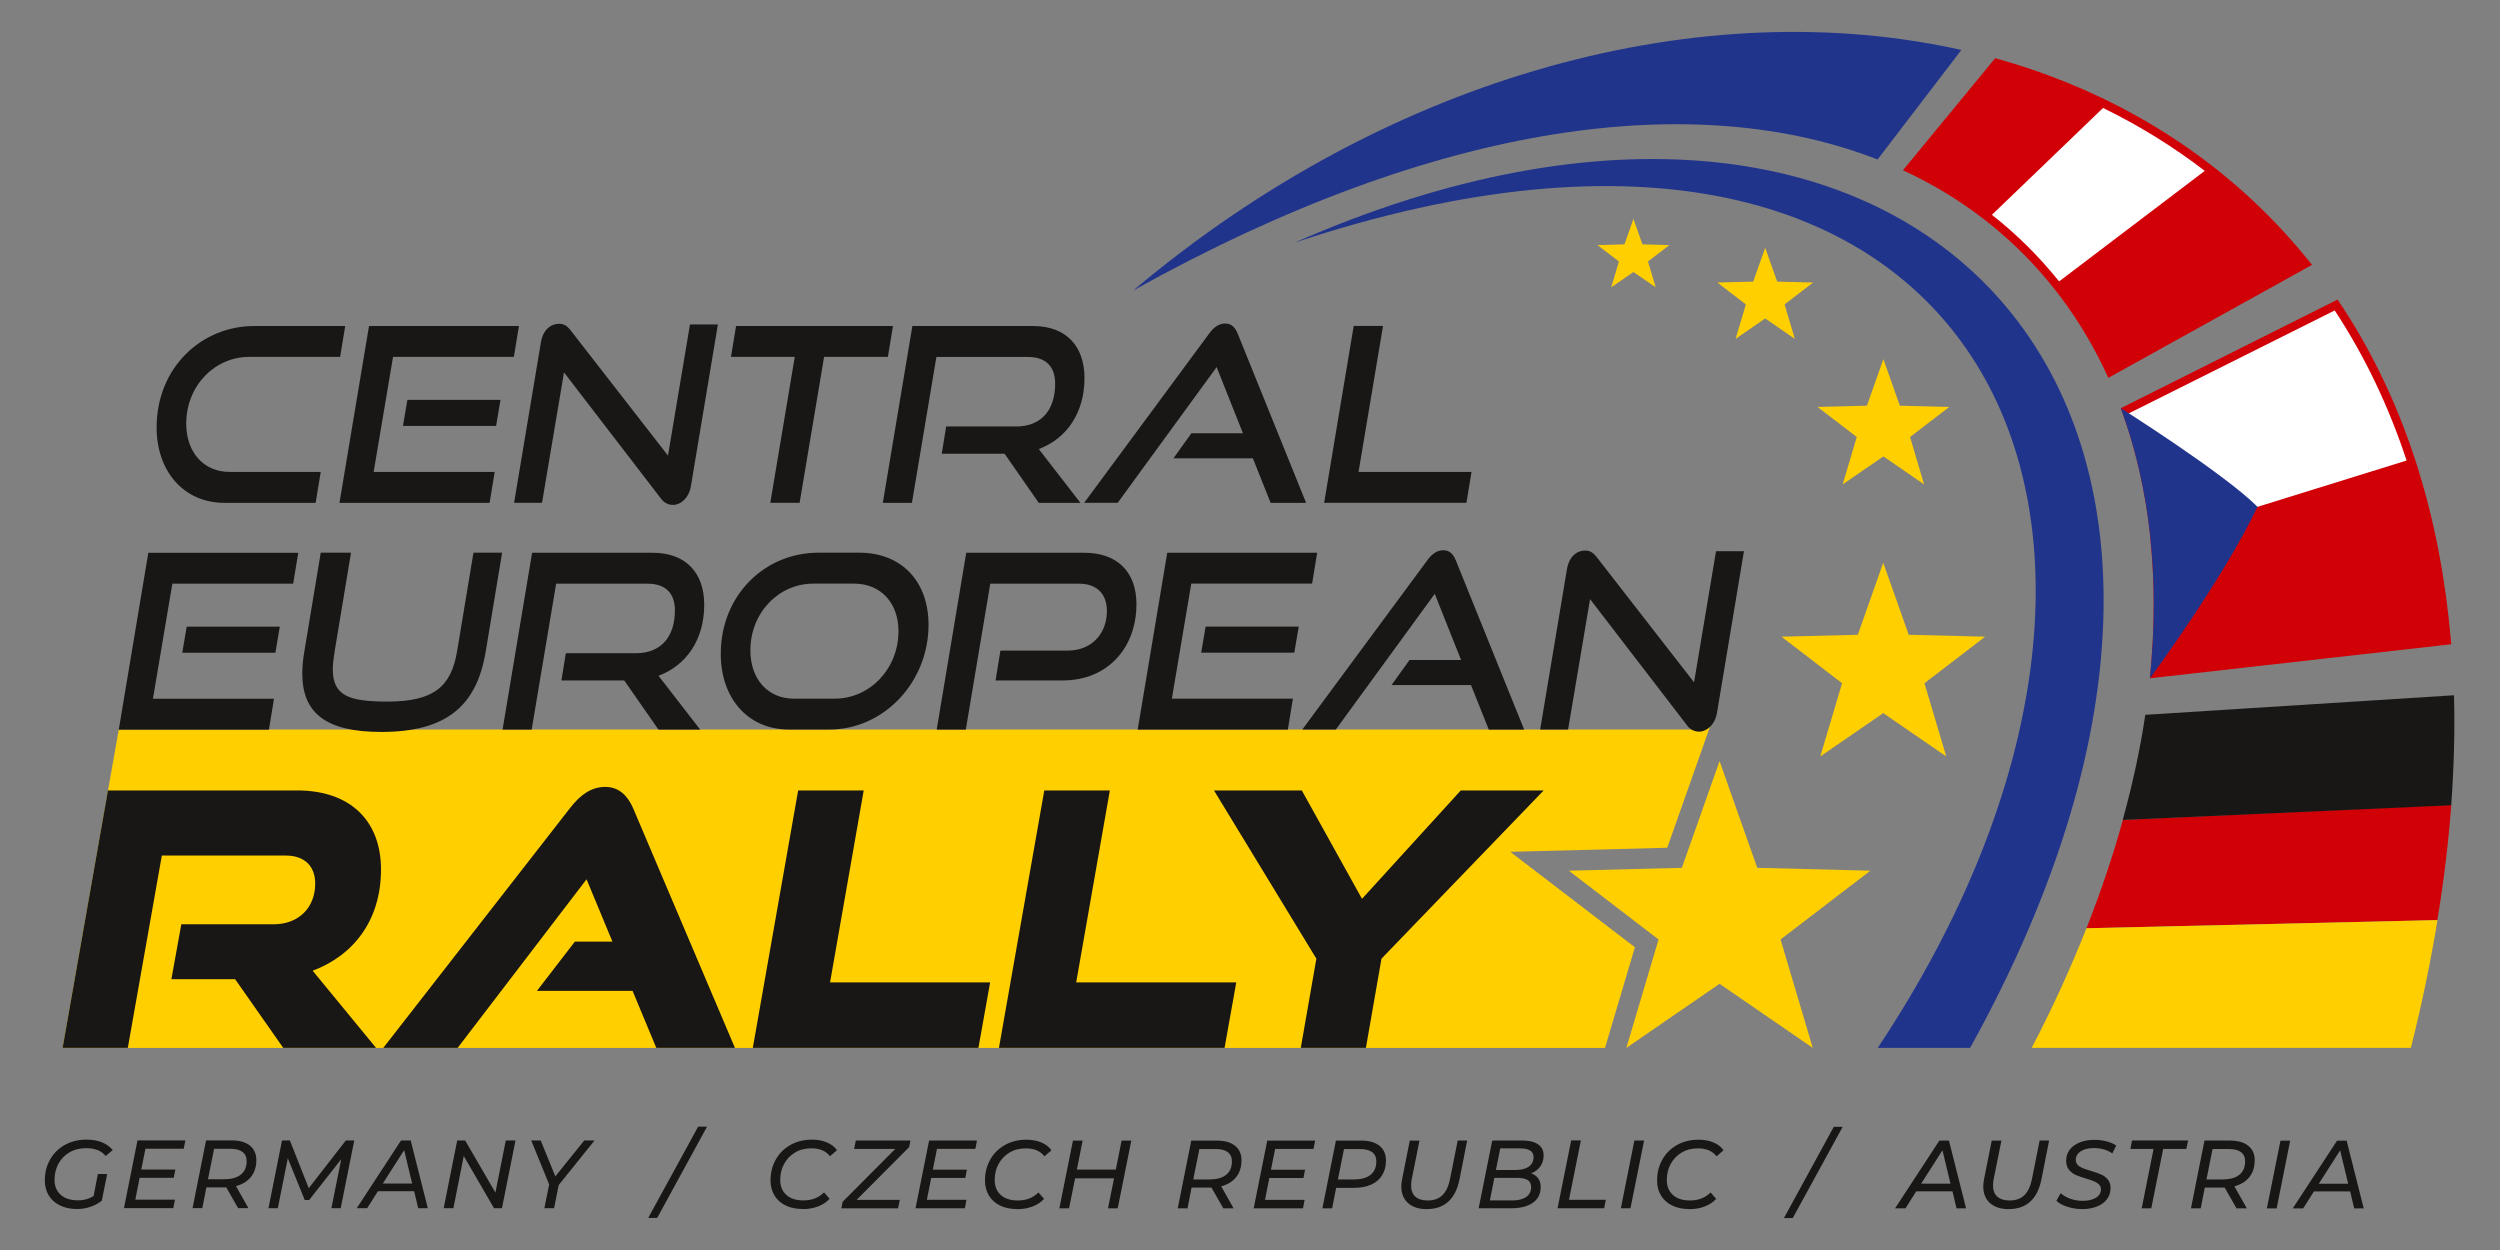
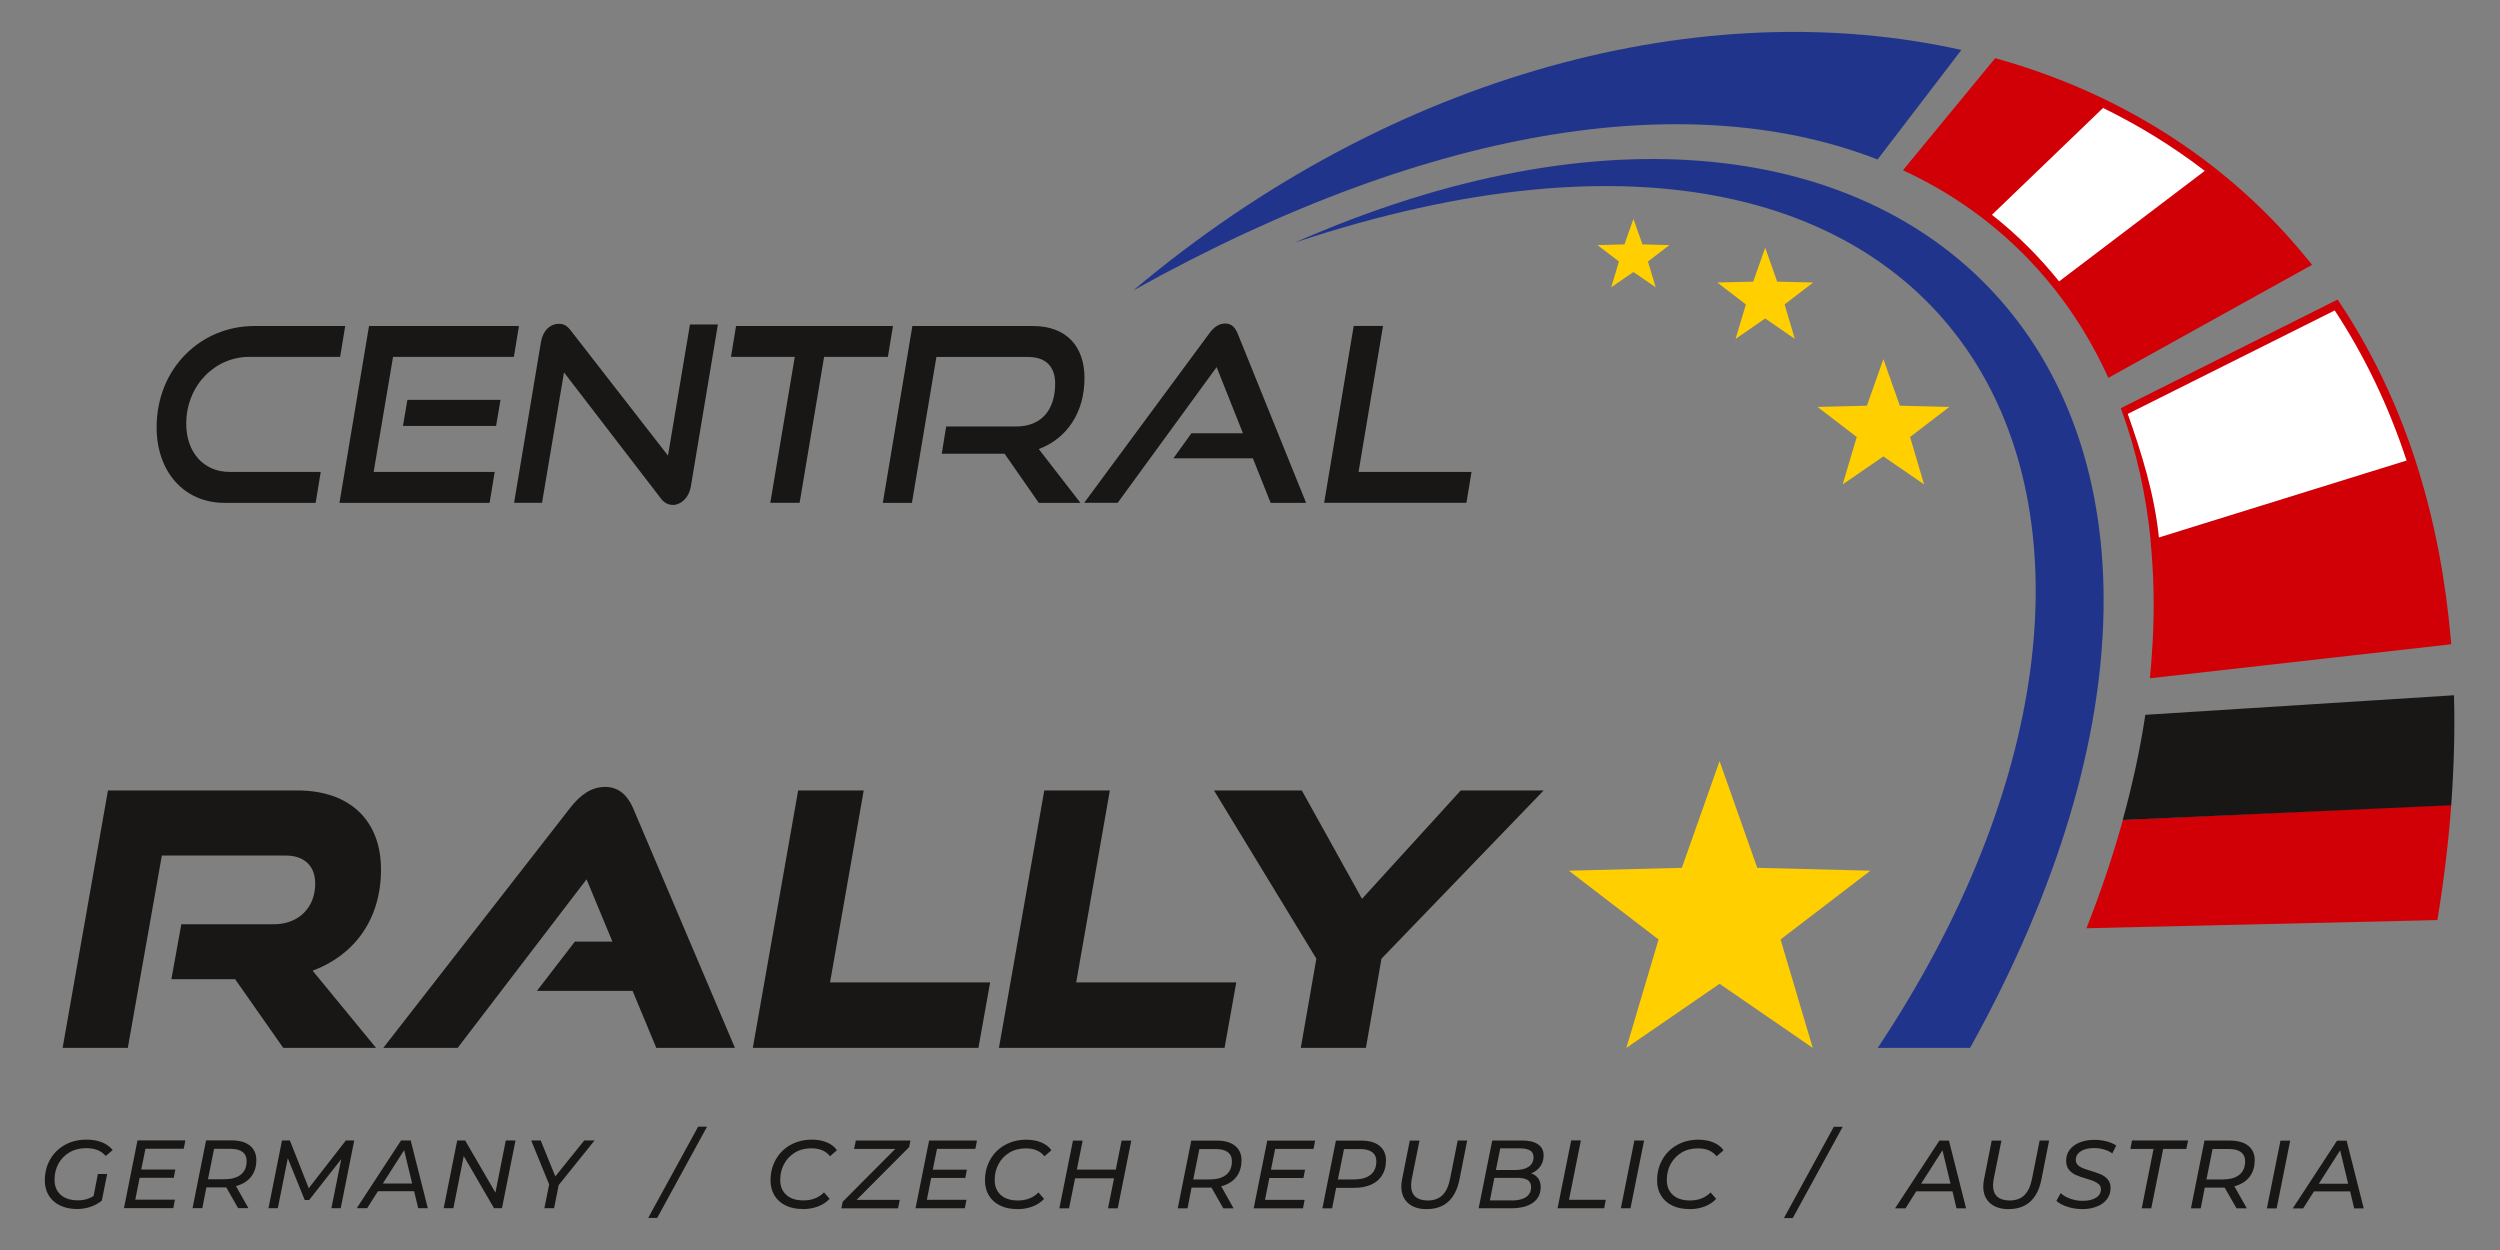
<svg xmlns="http://www.w3.org/2000/svg" viewBox="0 0 340.16 170.08">
  <rect x="0" y="0" width="340.16" height="170.08" fill="#808080" stroke="none" />
  <defs>
    <style>.cls-1{fill:#181716;}.cls-1,.cls-2,.cls-3,.cls-4,.cls-5{stroke-width:0px;}.cls-2{fill:#21348c;}.cls-3{fill:#d10007;}.cls-4{fill:#fff;}.cls-5{fill:#ffcf00;}</style>
  </defs>
  <g id="Subline">
    <path class="cls-1" d="m315.51,161.06l2.9-4.54,1.09,4.54h-3.99Zm4.81,3.36h1.3l-2.33-9.22h-1.3l-6.03,9.22h1.42l1.46-2.31h4.93l.55,2.31Zm-11.87,0h1.32l1.84-9.22h-1.32l-1.85,9.22Zm-5.95-3.94h-2.28l.83-4.14h2.23c.71,0,1.26.14,1.63.42.38.28.57.7.57,1.25,0,.8-.26,1.41-.78,1.83-.52.42-1.25.63-2.2.63m4.29-2.58c0-.86-.3-1.53-.89-2-.59-.47-1.43-.7-2.51-.7h-3.44l-1.84,9.22h1.33l.55-2.82h2.71l1.61,2.82h1.4l-1.69-3c.88-.23,1.56-.65,2.04-1.25.48-.61.72-1.36.72-2.27m-15.37,6.52h1.3l1.62-8.08h3.15l.24-1.15h-7.63l-.22,1.15h3.15l-1.61,8.08Zm-8.14.11c.76,0,1.44-.12,2.03-.35.59-.23,1.05-.56,1.38-1,.33-.43.49-.94.49-1.53,0-.47-.12-.86-.38-1.16-.25-.3-.55-.52-.91-.68-.36-.15-.82-.32-1.4-.49-.46-.14-.83-.26-1.1-.37-.27-.11-.49-.25-.67-.43-.18-.18-.27-.41-.27-.68,0-.49.22-.88.67-1.18.45-.29,1.05-.44,1.8-.44.48,0,.92.06,1.35.18.43.12.81.31,1.15.55l.53-1.08c-.38-.25-.82-.44-1.34-.57s-1.06-.2-1.63-.2c-.75,0-1.41.12-1.99.35-.58.23-1.03.56-1.36.99-.33.43-.49.93-.49,1.51,0,.51.13.92.39,1.23s.57.55.93.7c.36.16.83.33,1.42.5.46.14.83.26,1.08.37.25.11.47.25.65.42.17.18.26.39.26.66,0,.49-.23.88-.68,1.15-.45.28-1.06.42-1.81.42-.57,0-1.12-.09-1.66-.28-.54-.19-.98-.45-1.33-.77l-.58,1.05c.34.32.83.59,1.47.8.64.21,1.3.32,1.98.32m-9.91,0c1.19,0,2.16-.34,2.9-1.01.74-.67,1.25-1.68,1.52-3.01l1.05-5.31h-1.29l-1.04,5.22c-.2,1.01-.55,1.75-1.05,2.23-.5.48-1.16.71-1.98.71-.74,0-1.3-.17-1.69-.52-.39-.35-.58-.86-.58-1.53,0-.28.03-.57.09-.87l1.05-5.23h-1.32l-1.04,5.24c-.07.38-.11.71-.11,1,0,.97.31,1.72.92,2.27.61.54,1.46.82,2.55.82m-11.92-3.47l2.9-4.54,1.09,4.54h-3.99Zm4.81,3.36h1.3l-2.33-9.22h-1.3l-6.03,9.22h1.42l1.46-2.31h4.93l.55,2.31Zm-23.49,1.32h1.21l6.79-12.41h-1.21l-6.78,12.41Zm-12.85-1.21c.76,0,1.45-.12,2.07-.36.63-.24,1.15-.58,1.57-1.04l-.76-.87c-.73.73-1.66,1.09-2.79,1.09-1.02,0-1.8-.25-2.35-.76-.55-.5-.82-1.18-.82-2.04,0-.78.17-1.5.52-2.15.35-.65.84-1.17,1.48-1.56.64-.39,1.39-.58,2.24-.58,1.13,0,1.98.36,2.53,1.08l.95-.82c-.32-.46-.77-.81-1.36-1.06-.59-.25-1.26-.38-2.03-.38-1.12,0-2.12.25-2.97.74-.86.49-1.52,1.16-1.98,2-.47.84-.7,1.78-.7,2.81,0,.77.17,1.45.53,2.04.35.58.86,1.04,1.51,1.36.66.33,1.45.49,2.36.49m-9.34-.11h1.32l1.85-9.22h-1.32l-1.84,9.22Zm-8.58,0h6.32l.22-1.15h-5.01l1.62-8.08h-1.32l-1.85,9.22Zm-6.23-1.07h-3l.61-3.07h3.08c.64,0,1.12.1,1.44.29.32.19.48.52.48.98,0,.58-.23,1.02-.68,1.34-.45.31-1.1.47-1.93.47m1.12-7.09c.59,0,1.04.1,1.35.29.31.19.47.49.47.88,0,.58-.22,1.02-.65,1.32-.44.3-1.03.45-1.77.45h-2.7l.59-2.95h2.71Zm1.49,3.4c.51-.19.92-.5,1.23-.92s.47-.92.47-1.52c0-.66-.25-1.16-.76-1.51-.51-.35-1.22-.52-2.15-.52h-4.08l-1.85,9.22h4.44c1.24,0,2.22-.25,2.93-.74.71-.5,1.07-1.21,1.07-2.14,0-.48-.11-.87-.34-1.19-.23-.32-.55-.55-.96-.68m-14.17,4.86c1.19,0,2.16-.34,2.9-1.01.74-.67,1.25-1.68,1.52-3.01l1.05-5.31h-1.29l-1.04,5.22c-.2,1.01-.55,1.75-1.05,2.23-.5.48-1.16.71-1.98.71-.74,0-1.3-.17-1.69-.52-.39-.35-.58-.86-.58-1.53,0-.28.03-.57.09-.87l1.05-5.23h-1.32l-1.04,5.24c-.07.38-.11.71-.11,1,0,.97.31,1.72.92,2.27.61.54,1.46.82,2.55.82m-9.85-4.04h-2.25l.83-4.14h2.21c.7,0,1.24.14,1.62.43.38.28.57.7.57,1.24,0,.8-.26,1.41-.78,1.83-.52.42-1.25.63-2.2.63m.91-5.28h-3.43l-1.84,9.22h1.32l.55-2.79h2.46c.89,0,1.66-.15,2.31-.44.65-.29,1.15-.72,1.49-1.28.35-.56.52-1.23.52-2.01,0-.86-.3-1.53-.89-2s-1.43-.7-2.5-.7m-6.47,1.15l.22-1.15h-6.51l-1.85,9.22h6.71l.22-1.15h-5.39l.59-2.98h4.64l.22-1.12h-4.64l.57-2.83h5.2Zm-14.08,4.14h-2.28l.83-4.14h2.23c.71,0,1.26.14,1.63.42.38.28.57.7.57,1.25,0,.8-.26,1.41-.78,1.83-.52.42-1.25.63-2.2.63m4.29-2.58c0-.86-.3-1.53-.89-2s-1.43-.7-2.51-.7h-3.44l-1.84,9.22h1.33l.55-2.82h2.71l1.61,2.82h1.4l-1.69-3c.88-.23,1.56-.65,2.04-1.25.48-.61.72-1.36.72-2.27m-16.31-2.7l-.79,3.95h-5.3l.79-3.95h-1.32l-1.85,9.22h1.32l.82-4.08h5.3l-.82,4.08h1.32l1.85-9.22h-1.32Zm-14.19,9.33c.76,0,1.45-.12,2.07-.36.63-.24,1.15-.58,1.57-1.04l-.76-.87c-.73.73-1.66,1.09-2.79,1.09-1.02,0-1.8-.25-2.35-.76-.55-.5-.82-1.18-.82-2.04,0-.78.17-1.5.52-2.15.35-.65.84-1.17,1.48-1.56.64-.39,1.39-.58,2.24-.58,1.13,0,1.98.36,2.53,1.08l.95-.82c-.32-.46-.77-.81-1.36-1.06-.59-.25-1.26-.38-2.03-.38-1.12,0-2.11.25-2.97.74-.86.49-1.52,1.16-1.98,2-.47.84-.7,1.78-.7,2.81,0,.77.18,1.45.53,2.04.35.58.86,1.04,1.51,1.36.66.33,1.44.49,2.36.49m-5.71-8.18l.22-1.15h-6.51l-1.85,9.22h6.71l.22-1.15h-5.39l.59-2.98h4.64l.22-1.12h-4.64l.57-2.83h5.2Zm-8.83-1.15h-7.43l-.24,1.15h5.6l-7.15,7.18-.18.9h7.71l.24-1.15h-5.88l7.15-7.18.18-.9Zm-14.65,9.33c.76,0,1.45-.12,2.08-.36.63-.24,1.15-.58,1.57-1.04l-.76-.87c-.73.73-1.66,1.09-2.79,1.09-1.02,0-1.8-.25-2.35-.76-.55-.5-.82-1.18-.82-2.04,0-.78.17-1.5.52-2.15.35-.65.84-1.17,1.48-1.56.64-.39,1.39-.58,2.24-.58,1.13,0,1.98.36,2.53,1.08l.95-.82c-.32-.46-.77-.81-1.36-1.06-.59-.25-1.26-.38-2.03-.38-1.12,0-2.11.25-2.97.74-.86.49-1.52,1.16-1.98,2-.47.84-.7,1.78-.7,2.81,0,.77.18,1.45.53,2.04.35.58.86,1.04,1.51,1.36.66.33,1.44.49,2.36.49m-21.03,1.21h1.21l6.78-12.41h-1.21l-6.79,12.41Zm-7.31-10.54h-1.4l-3.94,4.89-1.99-4.89h-1.29l2.44,5.99-.65,3.23h1.32l.63-3.15,4.88-6.07Zm-12.08,0l-1.41,7.1-4.12-7.1h-1.08l-1.84,9.22h1.32l1.41-7.1,4.12,7.1h1.08l1.84-9.22h-1.32Zm-16.73,5.86l2.9-4.54,1.09,4.54h-3.99Zm4.81,3.36h1.31l-2.33-9.22h-1.31l-6.03,9.22h1.42l1.46-2.31h4.93l.55,2.31Zm-9.84-9.22l-5.05,6.5-2.57-6.5h-1.07l-1.84,9.22h1.27l1.36-6.8,2.3,5.68h.61l4.36-5.55-1.34,6.67h1.27l1.84-9.22h-1.13Zm-16.48,5.28h-2.28l.83-4.14h2.23c.71,0,1.26.14,1.63.42.38.28.57.7.57,1.25,0,.8-.26,1.41-.78,1.83-.52.42-1.25.63-2.2.63m4.3-2.58c0-.86-.3-1.53-.89-2s-1.43-.7-2.51-.7h-3.44l-1.84,9.22h1.33l.55-2.82h2.71l1.61,2.82h1.4l-1.69-3c.88-.23,1.56-.65,2.04-1.25.48-.61.73-1.36.73-2.27m-9.88-1.55l.22-1.15h-6.51l-1.84,9.22h6.71l.22-1.15h-5.39l.59-2.98h4.64l.22-1.12h-4.64l.57-2.83h5.2Zm-12.27,6.43c-.62.39-1.32.58-2.08.58-1.04,0-1.84-.25-2.4-.76-.55-.5-.83-1.18-.83-2.04,0-.8.18-1.53.53-2.18.36-.65.86-1.17,1.51-1.55.65-.38,1.4-.57,2.27-.57.59,0,1.1.09,1.54.26.44.17.81.44,1.12.8l.95-.8c-.37-.46-.85-.81-1.46-1.05-.6-.25-1.3-.37-2.1-.37-1.13,0-2.13.25-2.99.74-.86.49-1.52,1.16-1.99,2-.47.84-.7,1.78-.7,2.81,0,.77.18,1.45.53,2.04.36.58.86,1.04,1.53,1.36.66.33,1.44.49,2.34.49.62,0,1.23-.1,1.82-.3.59-.2,1.1-.48,1.54-.84l.72-3.62h-1.26l-.59,3.02Z" />
  </g>
  <g id="CENTRAL_EUROPEAN_RALLY">
-     <path class="cls-5" d="m231.9,99.26H16.16l-7.64,43.33h209.86l4.07-13.7-16.96-12.99,21.36-.55,5.86-16.59s-.5.5-.82.5" />
    <path class="cls-4" d="m259.84,22.95c12.15,5.79,21.57,15.32,27.3,27.64,8.86-4.91,17.72-9.83,26.58-14.74-10.49-13.08-25.01-22.5-42.05-27.29-3.94,4.79-7.89,9.59-11.83,14.39Z" />
    <path class="cls-1" d="m199.53,68.41l.69-4.2h-15.37l3.33-19.86h-3.99l-4.02,24.06h19.37Zm-21.82,0l-9.31-23.03c-.35-.83-.82-1.36-1.7-1.36s-1.57.53-2.17,1.36l-17.01,23.03h4.56l13.46-18.46,3.58,9h-7.01l-2.45,3.41h10.81l2.42,6.06h4.81Zm-30.71,0l-5.66-7.31c3.8-1.42,6.22-4.93,6.22-9.66,0-4.33-2.48-7.08-7.01-7.08h-16.41l-4.02,24.06h3.96l3.33-19.85h12.45c2.36,0,3.71,1.22,3.71,3.64,0,3.54-1.85,5.82-5.31,5.82h-9.52l-.6,3.71h8.55l4.65,6.68h5.66Zm-38.2,0l3.33-19.85h8.68l.69-4.2h-21.35l-.69,4.2h8.68l-3.33,19.85h3.99Zm-18.89-.6c.44.6,1.01.89,1.67.89,1.04,0,2.14-.93,2.42-2.51l3.68-22.04h-3.8l-2.99,17.84-13.27-17.07c-.5-.63-.94-.86-1.54-.86-1.26,0-2.23.96-2.48,2.51l-3.65,21.84h3.8l2.99-17.74,13.17,17.14Zm-22.41-9.86l.6-3.54h-12.67l-.6,3.54h12.67Zm-.88,10.46l.69-4.2h-16.47l2.64-15.65h16.44l.69-4.2h-20.4l-4.02,24.06h20.43Zm-23.67,0l.69-4.2h-12.39c-3.62,0-5.91-2.75-5.91-6.55,0-5.23,3.93-9.1,8.55-9.1h12.39l.69-4.2h-12.39c-7.2,0-13.27,5.69-13.27,13.8,0,5.89,3.62,10.26,9.24,10.26h12.39Z" />
-     <polygon class="cls-5" points="256.24 76.57 252.78 86.37 242.39 86.63 250.64 92.96 247.68 102.92 256.24 97.03 264.81 102.92 261.85 92.96 270.1 86.63 259.71 86.37 256.24 76.57" />
    <polygon class="cls-5" points="240.18 33.71 238.55 38.32 233.66 38.44 237.55 41.42 236.15 46.11 240.18 43.33 244.21 46.11 242.82 41.42 246.7 38.44 241.81 38.32 240.18 33.71" />
    <polygon class="cls-5" points="222.25 29.79 221.03 33.25 217.36 33.35 220.28 35.58 219.23 39.09 222.25 37.01 225.28 39.09 224.23 35.58 227.14 33.35 223.48 33.25 222.25 29.79" />
    <polygon class="cls-5" points="256.26 48.86 254.02 55.2 247.3 55.37 252.64 59.46 250.72 65.91 256.26 62.1 261.8 65.91 259.89 59.46 265.23 55.37 258.5 55.2 256.26 48.86" />
    <polygon class="cls-5" points="233.97 103.56 228.84 118.08 213.46 118.47 225.67 127.83 221.29 142.58 233.97 133.86 246.65 142.58 242.27 127.83 254.49 118.47 239.1 118.08 233.97 103.56" />
    <path class="cls-1" d="m185.85,142.58l2.12-12.14,22.07-22.89h-11.28l-13.44,14.75-8.19-14.75h-11.95l13.93,22.89-2.12,12.14h8.87Zm-19.23,0l1.59-8.91h-21.78l4.58-26.12h-8.92l-6.17,35.03h30.7Zm-33.49,0l1.59-8.91h-21.78l4.58-26.12h-8.92l-6.17,35.03h30.7Zm-33.13,0l-13.88-32.67c-.77-1.74-1.98-2.84-3.76-2.84-1.93,0-3.42,1.11-4.77,2.84l-25.44,32.67h10.12l17.54-22.94,3.52,8.48h-5.11l-5.16,6.7h13.01l3.23,7.76h10.7Zm-48.83,0l-8.63-10.5c5.54-2.07,9.3-6.84,9.3-13.78,0-6.55-4.1-10.75-11.42-10.75H14.69l-6.17,35.03h8.87l4.63-26.17h16.87c2.55,0,4,1.45,4,3.81,0,3.28-2.26,5.54-5.64,5.54h-12.58l-1.35,7.47h8.67l6.55,9.35h12.63Z" />
    <path class="cls-4" d="m293.17,91.64c13.24-1.5,26.49-2.99,39.74-4.49-1.51-17.59-6.57-32.95-15.04-45.65-9.52,4.78-19.05,9.55-28.58,14.33,3.84,10.63,5.14,22.68,3.88,35.81" />
    <path class="cls-3" d="m333.53,87.66h0s-.05-.56-.05-.56c-.06-.7-.13-1.38-.21-2.07-.03-.3-.06-.61-.09-.91-1.81-16.45-6.8-30.88-14.84-42.94l-.28-.42-29.49,14.78.17.48c1.97,5.45,3.26,11.29,3.88,17.45h-.02c.45,4.45.56,9.07.3,13.87,0,.11-.01.22-.02.33-.04.64-.08,1.29-.13,1.94-.02.29-.05.59-.07.89-.05.6-.1,1.19-.16,1.79h0s0,0,0,0l1.87-.21,39.13-4.42s0,0,0,0Zm-44.02-31.34l28.16-14.08c4.07,6.19,7.34,13.01,9.78,20.42l-33.7,10.47c-.62-5.99-2.36-11.47-4.24-16.8Z" />
    <path class="cls-3" d="m288.85,111.56c-1.33,4.82-2.98,9.74-4.96,14.74l47.75-1.11c.89-5.42,1.52-10.65,1.89-15.71l-44.68,2.08Z" />
    <path class="cls-2" d="m266.88,6.8c-34.77-7.79-77.25,2.88-112.7,32.73,42.17-23.49,77.04-27.28,101.29-17.83l11.4-14.9Z" />
    <path class="cls-2" d="m255.49,142.58c47.19-70.89,14.9-140.93-79.35-109.56,84.61-37.24,140.8,21.47,91.92,109.56h-12.56Z" />
-     <path class="cls-2" d="m292.53,92.29s9.94-13.44,14.63-23.34c-4.53-4.53-18.59-13.41-18.59-13.41,3.94,10.67,5.36,23.11,3.95,36.75" />
    <path class="cls-3" d="m314.59,36.03h0s-.43-.53-.43-.53c-.2-.25-.41-.49-.61-.73-.25-.3-.49-.6-.74-.89-10.45-12.32-24.56-21.25-40.98-25.86l-.36-.1-12.54,15.24.66.32c12.02,5.72,21.36,15.18,27.02,27.37l.26.56,27.62-15.32.09-.05s0,0,0,0Zm-43.55-6.81l15.11-14.53c4.94,2.41,9.57,5.28,13.84,8.56l-19.82,15.04c-2.7-3.36-5.75-6.4-9.14-9.06Z" />
-     <path class="cls-5" d="m331.66,125.19l-47.77,1.11c-2.11,5.34-4.57,10.77-7.45,16.28h51.59c1.52-6,2.7-11.78,3.63-17.39" />
-     <path class="cls-1" d="m229.52,98.66c.44.6,1.01.89,1.67.89,1.04,0,2.14-.93,2.42-2.51l3.68-22.04h-3.8l-2.99,17.84-13.27-17.07c-.5-.63-.94-.86-1.54-.86-1.26,0-2.23.96-2.48,2.51l-3.65,21.84h3.8l2.99-17.74,13.17,17.14Zm-22.14.6l-9.3-23.03c-.35-.83-.82-1.36-1.7-1.36s-1.57.53-2.17,1.36l-17.01,23.03h4.56l13.46-18.46,3.58,9h-7.01l-2.45,3.41h10.81l2.42,6.06h4.81Zm-31.27-10.46l.6-3.54h-12.67l-.6,3.54h12.67Zm-.88,10.46l.69-4.2h-16.47l2.64-15.65h16.44l.69-4.2h-20.4l-4.02,24.06h20.43Zm-30.6-6.68c6.07,0,10-4.43,10-10.39,0-4.27-2.51-6.98-7.1-6.98h-16.06l-4.02,24.06h3.96l3.33-19.85h12.1c2.42,0,3.77,1.42,3.77,3.71,0,3.11-2.11,5.39-5.31,5.39h-9.18l-.66,4.07h9.18Zm-36.62,2.48c-3.61,0-5.91-2.75-5.91-6.55,0-5.23,3.93-9.1,8.55-9.1h5.56c3.68,0,6.04,2.68,6.04,6.45,0,5.16-3.9,9.2-8.68,9.2h-5.56Zm4.87,4.2c7.33,0,13.46-6.39,13.46-14.26,0-5.83-3.61-9.8-9.43-9.8h-5.57c-7.2,0-13.27,5.69-13.27,13.8,0,5.89,3.61,10.26,9.24,10.26h5.56Zm-17.62,0l-5.66-7.31c3.8-1.42,6.22-4.93,6.22-9.66,0-4.33-2.48-7.08-7.01-7.08h-16.41l-4.02,24.06h3.96l3.33-19.85h12.45c2.36,0,3.71,1.22,3.71,3.64,0,3.54-1.85,5.82-5.31,5.82h-9.53l-.6,3.71h8.55l4.65,6.68h5.66Zm-33.07-10.62c-.82,4.83-3.21,6.82-9.49,6.82-5.28,0-7.42-.83-7.42-4.4,0-.7.1-1.49.25-2.42l2.23-13.44h-4.12l-2.23,13.44c-.19,1.09-.28,2.08-.28,3.01,0,5.39,3.24,7.94,10.75,7.94,8.83,0,12.98-3.51,14.21-10.95l2.23-13.44h-3.9l-2.23,13.44Zm-24.72.17l.6-3.54h-12.67l-.6,3.54h12.67Zm-.88,10.46l.69-4.2h-16.47l2.64-15.65h16.44l.69-4.2h-20.4l-4.02,24.06h20.43Z" />
    <path class="cls-1" d="m288.83,111.57l44.69-2c.37-5.14.52-10.2.38-14.97l-42,2.66c-.69,4.64-1.73,9.43-3.07,14.3" />
  </g>
</svg>